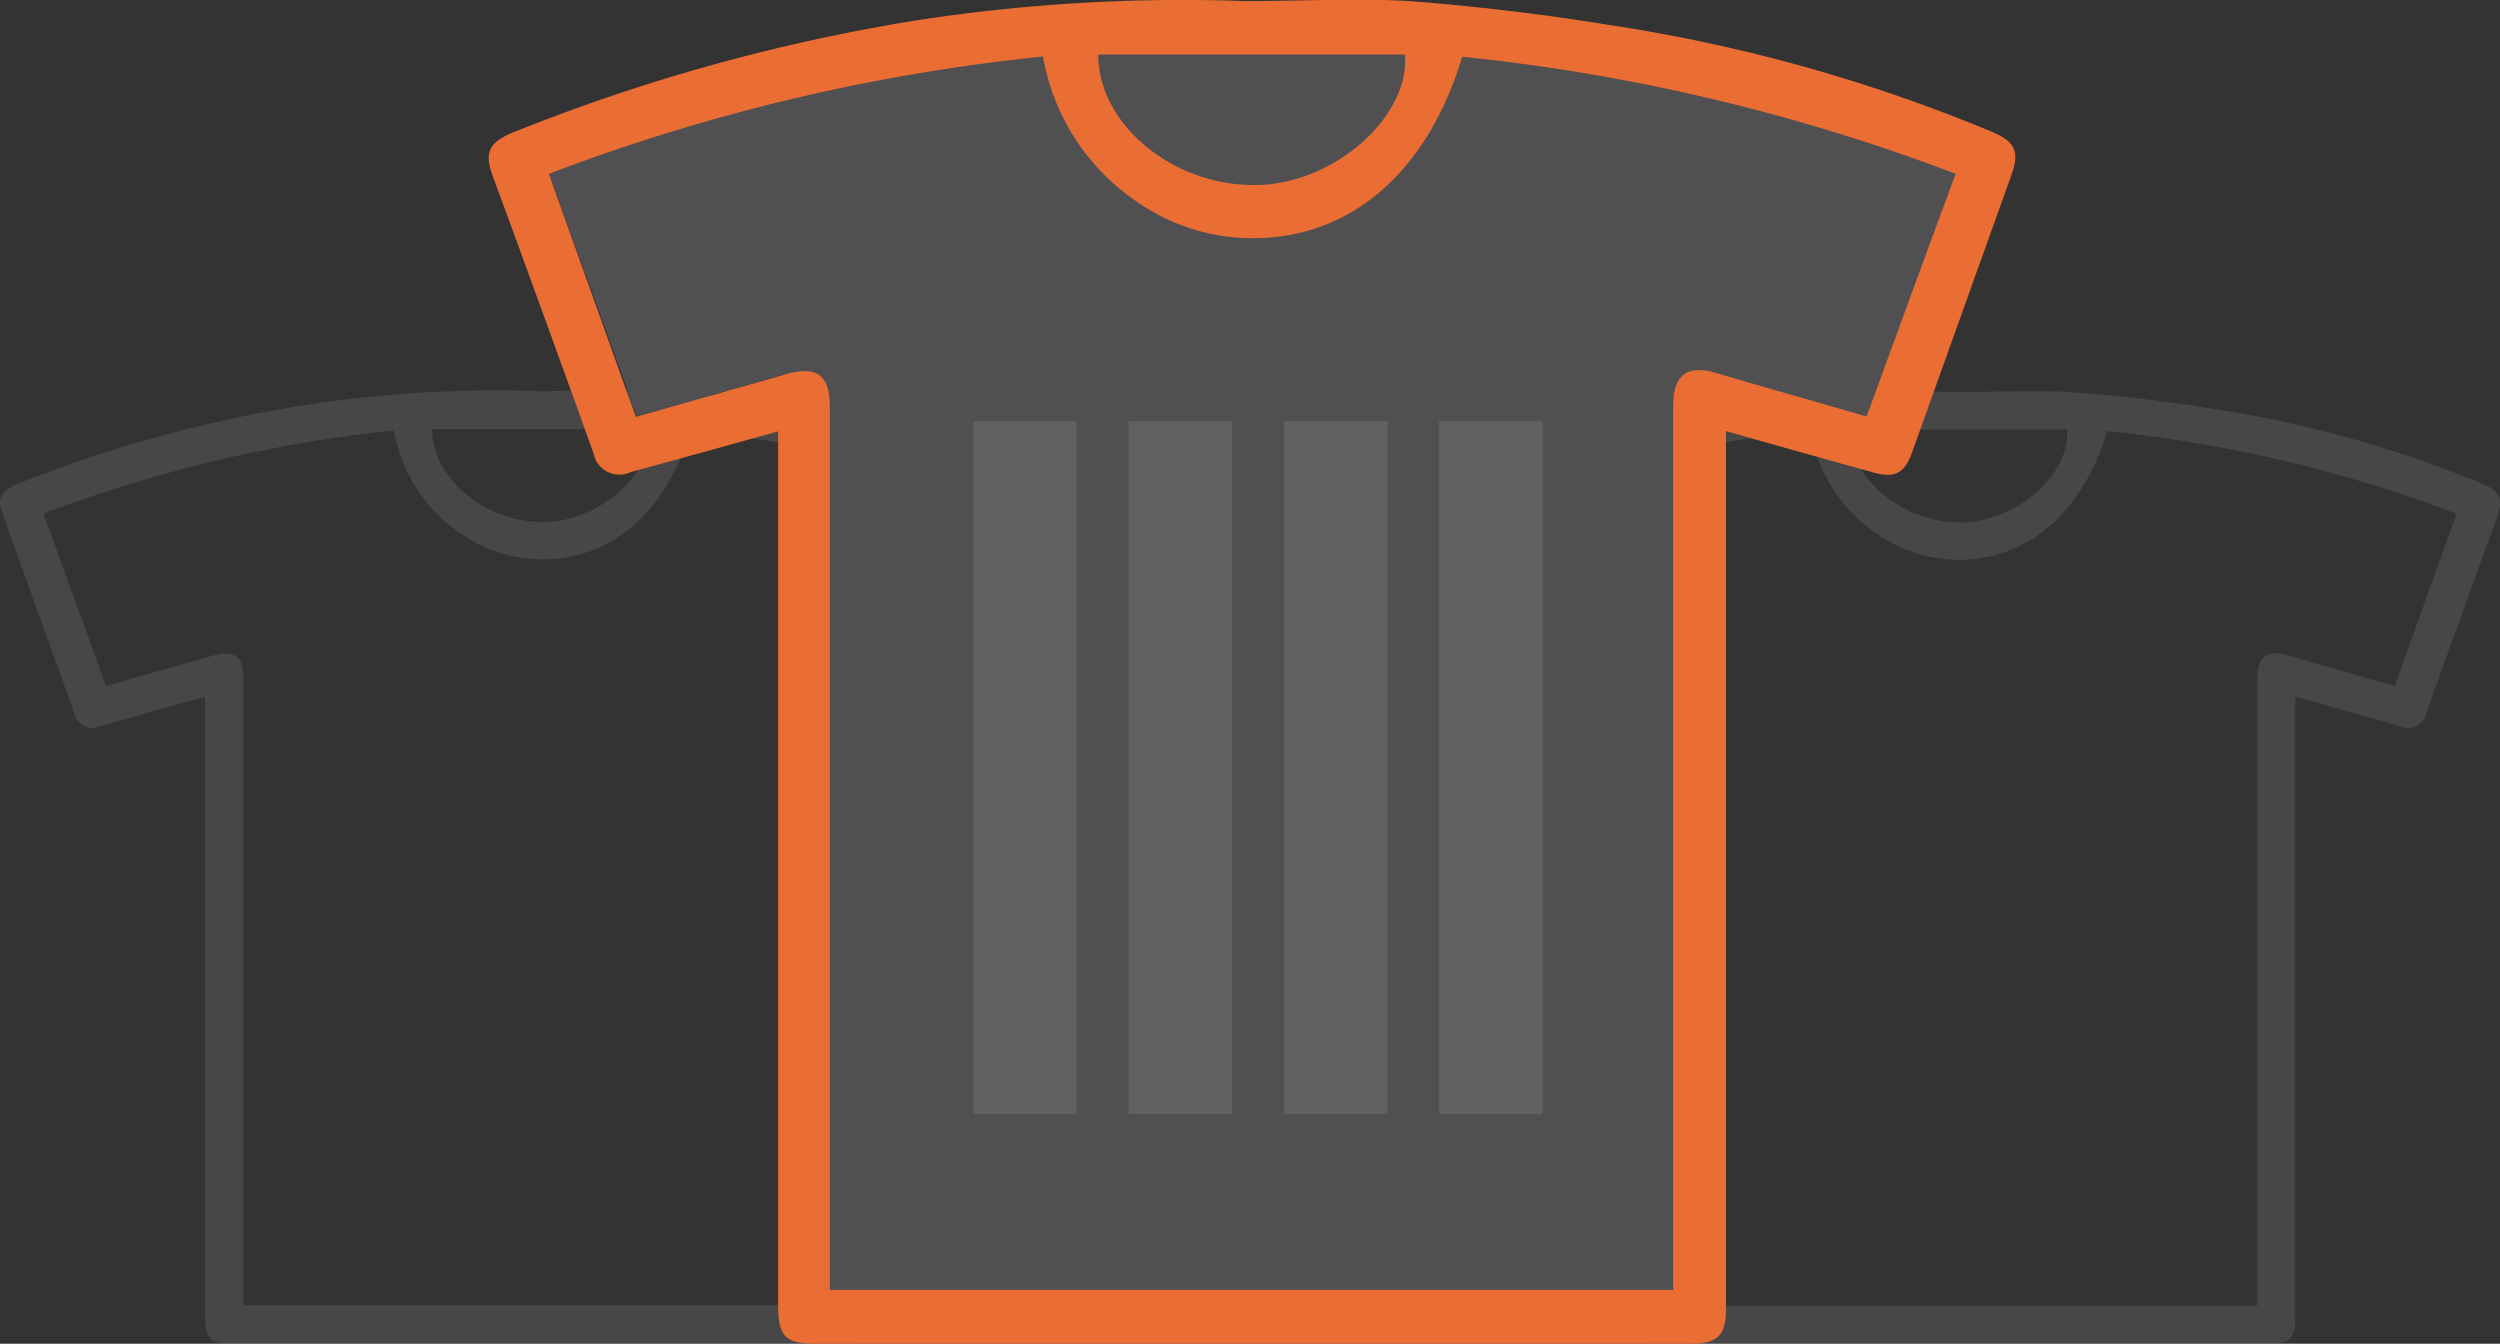
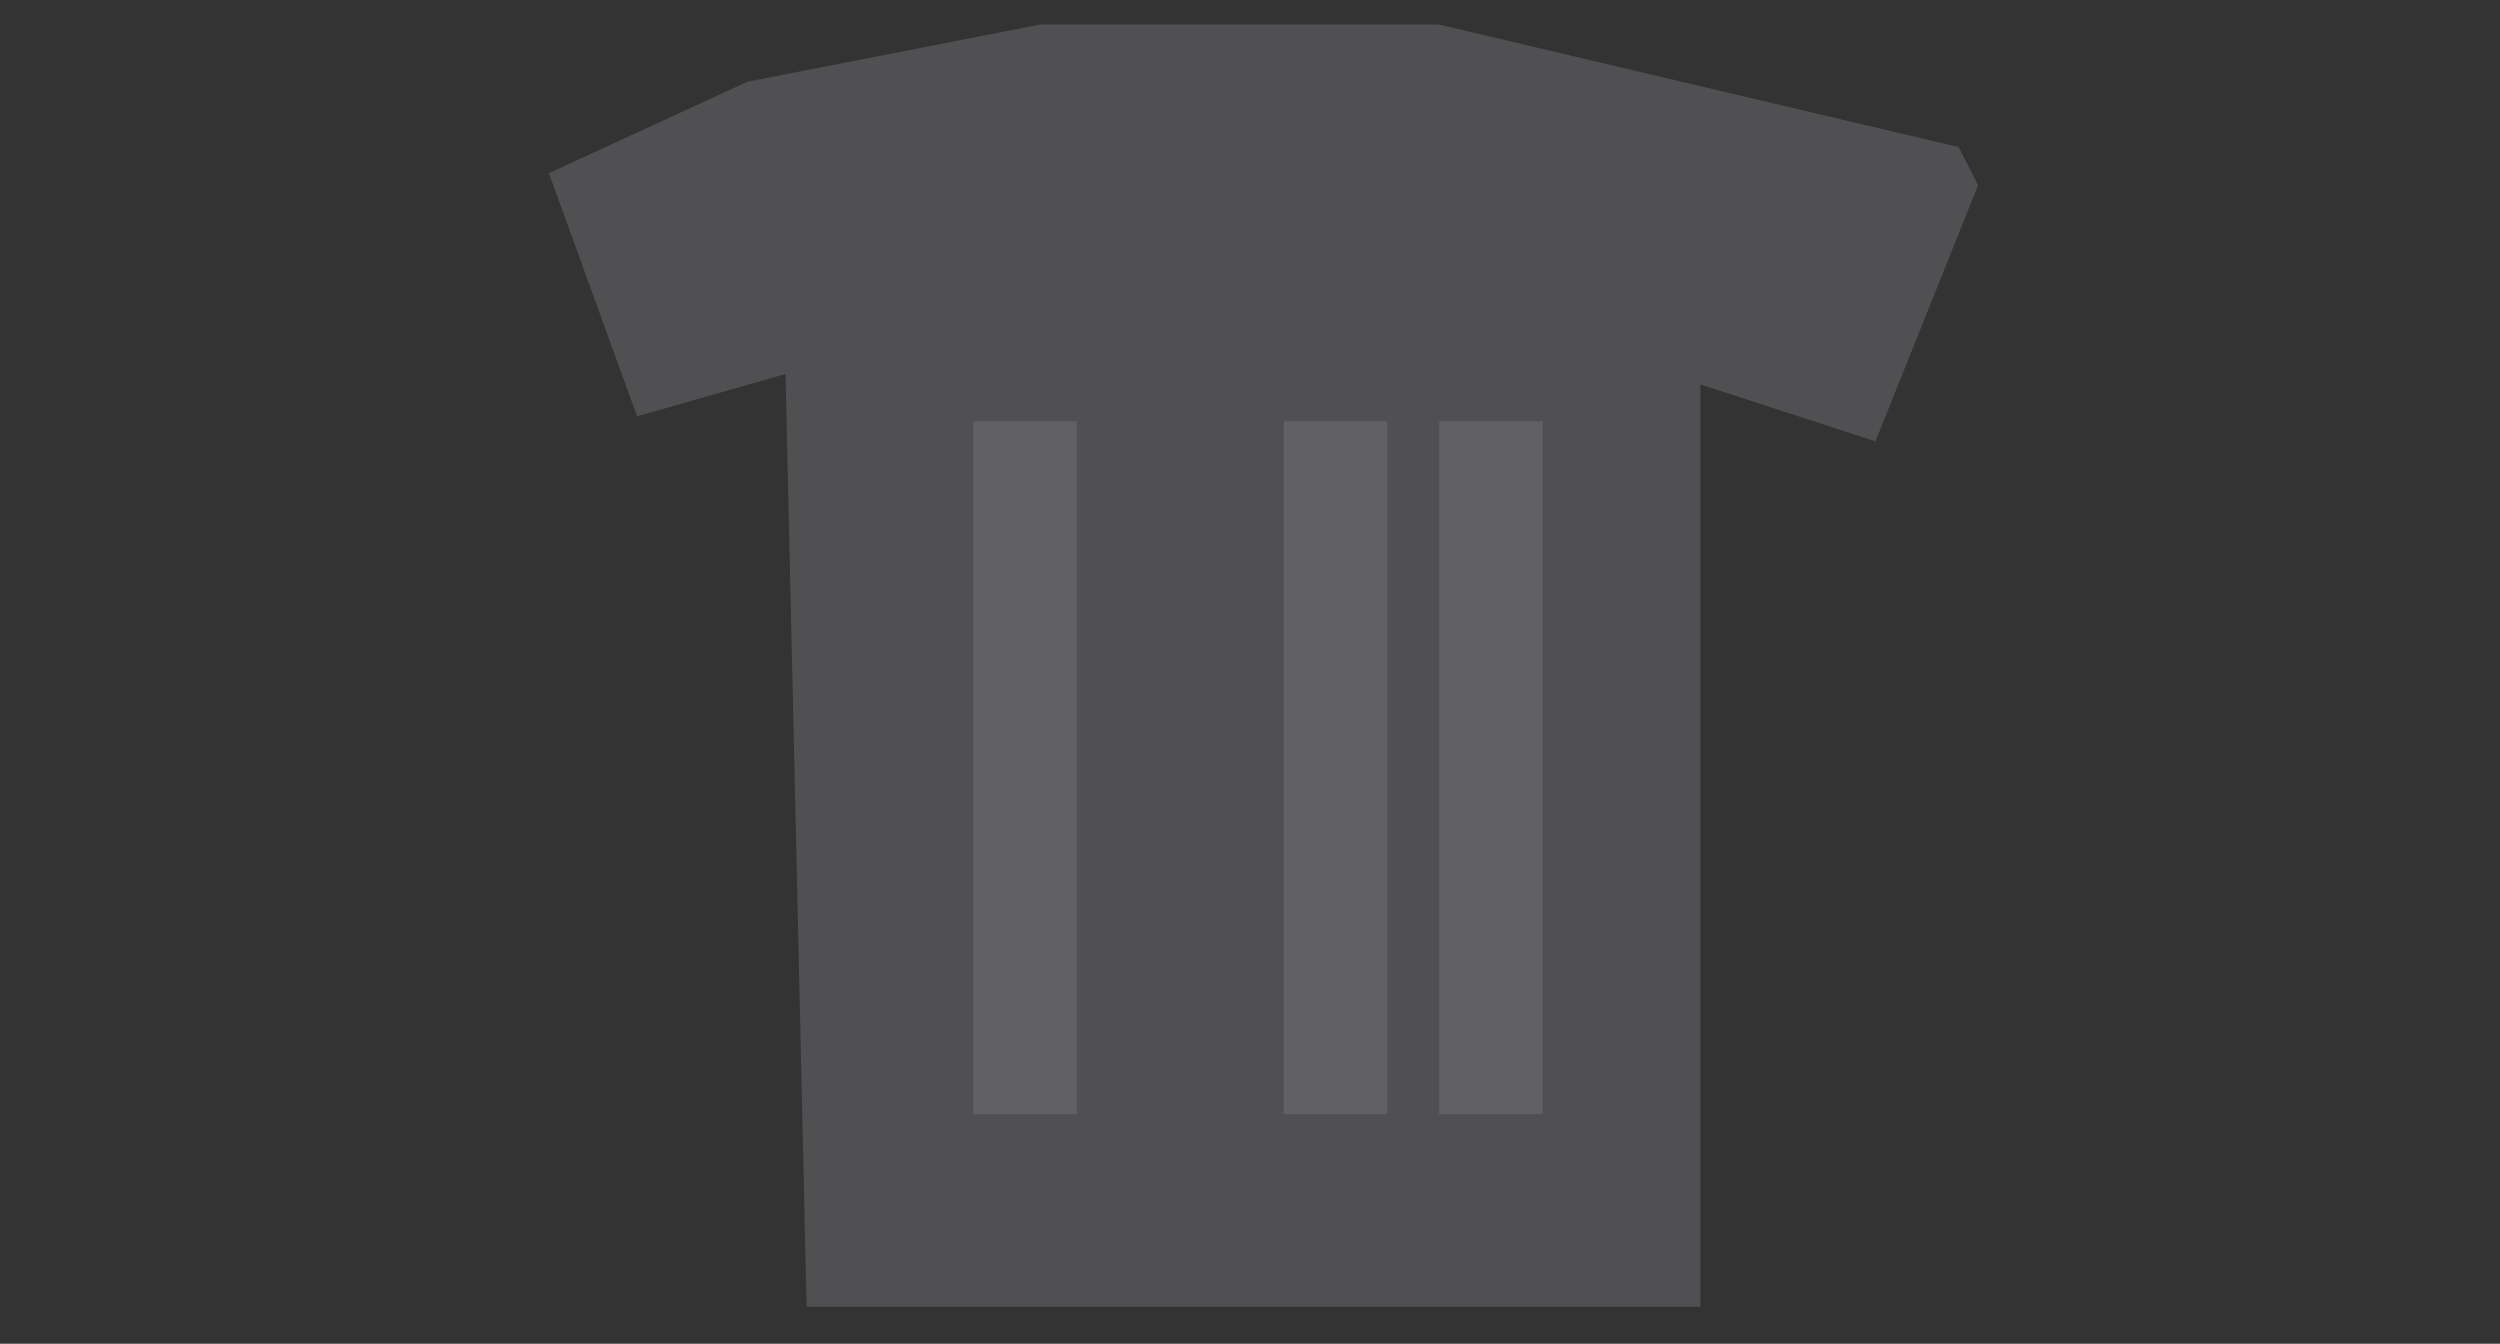
<svg xmlns="http://www.w3.org/2000/svg" viewBox="0 0 115.05 61.84">
  <rect x="0" y="0" width="115.05" height="61.84" fill="#333333" stroke="none" />
  <defs>
    <style>.cls-1,.cls-4{fill:#fff;}.cls-1,.cls-3{opacity:0.1;}.cls-2{fill:#505052;}.cls-5{fill:#ea6d34;}</style>
  </defs>
  <g id="Layer_2" data-name="Layer 2">
    <g id="Statisitcs_Panel_Icons" data-name="Statisitcs Panel Icons">
      <g id="T-shirt_icon" data-name="T-shirt icon">
-         <path id="left_tshirt" data-name="left tshirt" class="cls-1" d="M40.38,32.06V60.69c0,.88-.28,1.15-1.15,1.15H10.72c-1.05,0-1.28-.22-1.28-1.29q0-13.89,0-27.76v-.72c-.79.21-1.52.41-2.24.62l-2.58.73a.86.86,0,0,1-1.21-.62Q1.76,28.21.11,23.62c-.25-.68-.08-1,.64-1.33A61.37,61.37,0,0,1,14,18.65,57.23,57.23,0,0,1,24.7,18c1.79,0,3.58-.09,5.36,0,2.16.14,4.31.4,6.44.74a53.37,53.37,0,0,1,12.57,3.5c.75.33.9.65.62,1.43l-3.26,9c-.25.68-.58.86-1.28.67Zm-29.21,28H38.66v-.57q0-14.15,0-28.28c0-1,.48-1.35,1.44-1.07,1.62.49,3.25.94,4.89,1.41,1-2.66,1.92-5.27,2.88-7.93a63.36,63.36,0,0,0-16.09-3.8c-1.11,3.7-3.55,5.84-6.65,5.92a6.57,6.57,0,0,1-4-1.24,7.18,7.18,0,0,1-3-4.69A64,64,0,0,0,2,23.64l2.88,7.93,4.85-1.38c1.07-.31,1.48,0,1.48,1.1V60.08Zm8.72-40.31c0,2.31,2.52,4.36,5.28,4.27,2.48-.09,4.9-2.26,4.74-4.27Z" />
-         <path class="cls-1" d="M114.29,22.29a53.24,53.24,0,0,0-12.57-3.5c-2.13-.34-4.28-.6-6.43-.74-1.78-.12-3.58,0-5.37,0a57.13,57.13,0,0,0-10.69.63A61.37,61.37,0,0,0,66,22.29c-.72.31-.9.65-.65,1.33l3.31,9.18a.87.87,0,0,0,1.21.62l2.58-.73,2.24-.62V60.55c0,1.07.22,1.29,1.27,1.29h28.51c.88,0,1.16-.27,1.16-1.15q0-11.77,0-23.56V32.06l4.78,1.35a.89.89,0,0,0,1.27-.67q1.63-4.52,3.26-9C115.2,22.94,115.05,22.62,114.29,22.29ZM95.13,19.77c.16,2-2.25,4.18-4.73,4.27-2.77.09-5.31-2-5.28-4.27Zm15.08,11.8c-1.64-.47-3.27-.92-4.89-1.41-1-.28-1.44.05-1.44,1.07V60.08H76.39V31.29c0-1.11-.4-1.41-1.48-1.1l-4.84,1.38c-1-2.63-1.91-5.26-2.88-7.93a63.85,63.85,0,0,1,16.12-3.81,7.21,7.21,0,0,0,3,4.69,6.61,6.61,0,0,0,4,1.24c3.1-.08,5.55-2.22,6.66-5.92a63.29,63.29,0,0,1,16.08,3.8Z" />
        <polygon id="background" class="cls-2" points="29.32 19.16 36.15 17.21 37.12 60.14 78.25 60.14 78.25 19.82 78.25 17.69 86.31 20.31 91.03 8.53 90.14 6.77 66.23 1.13 47.86 1.13 34.4 3.76 25.26 7.97 29.32 19.16" />
        <g id="tshirt_stripes" data-name="tshirt stripes" class="cls-3">
          <rect class="cls-4" x="44.79" y="19.39" width="4.76" height="31.88" />
-           <rect class="cls-4" x="51.94" y="19.39" width="4.76" height="31.88" />
          <rect class="cls-4" x="66.23" y="19.39" width="4.76" height="31.88" />
          <rect class="cls-4" x="59.08" y="19.39" width="4.76" height="31.88" />
        </g>
        <g id="orange_tshirt" data-name="orange tshirt">
-           <path class="cls-5" d="M79.43,19.84V60.22c0,1.24-.39,1.62-1.63,1.62H37.6c-1.48,0-1.79-.32-1.79-1.83V19.85l-3.16.88-3.64,1a1.21,1.21,0,0,1-1.7-.88Q25,14.42,22.64,8c-.35-1-.1-1.45.91-1.88A86.37,86.37,0,0,1,42.23.93,80.23,80.23,0,0,1,57.31.05c2.53,0,5.06-.14,7.57,0C67.92.29,71,.65,74,1.14A74.78,74.78,0,0,1,91.68,6.07c1.07.46,1.27.91.88,2L88,20.8c-.35,1-.82,1.22-1.8.94C84,21.13,81.75,20.5,79.43,19.84ZM38.24,59.36H77V18.67c0-1.44.67-1.9,2-1.5,2.29.68,4.59,1.32,6.9,2C87.28,15.4,88.62,11.72,90,8A89.47,89.47,0,0,0,67.29,2.61c-1.57,5.22-5,8.24-9.38,8.35a9.32,9.32,0,0,1-5.68-1.74A10.15,10.15,0,0,1,48,2.6,89.41,89.41,0,0,0,25.26,8l4,11.19,6.84-1.95c1.51-.44,2.09,0,2.09,1.54V59.36ZM50.54,2.51c0,3.26,3.55,6.15,7.44,6,3.5-.12,6.91-3.18,6.68-6Z" />
-         </g>
+           </g>
      </g>
    </g>
  </g>
</svg>